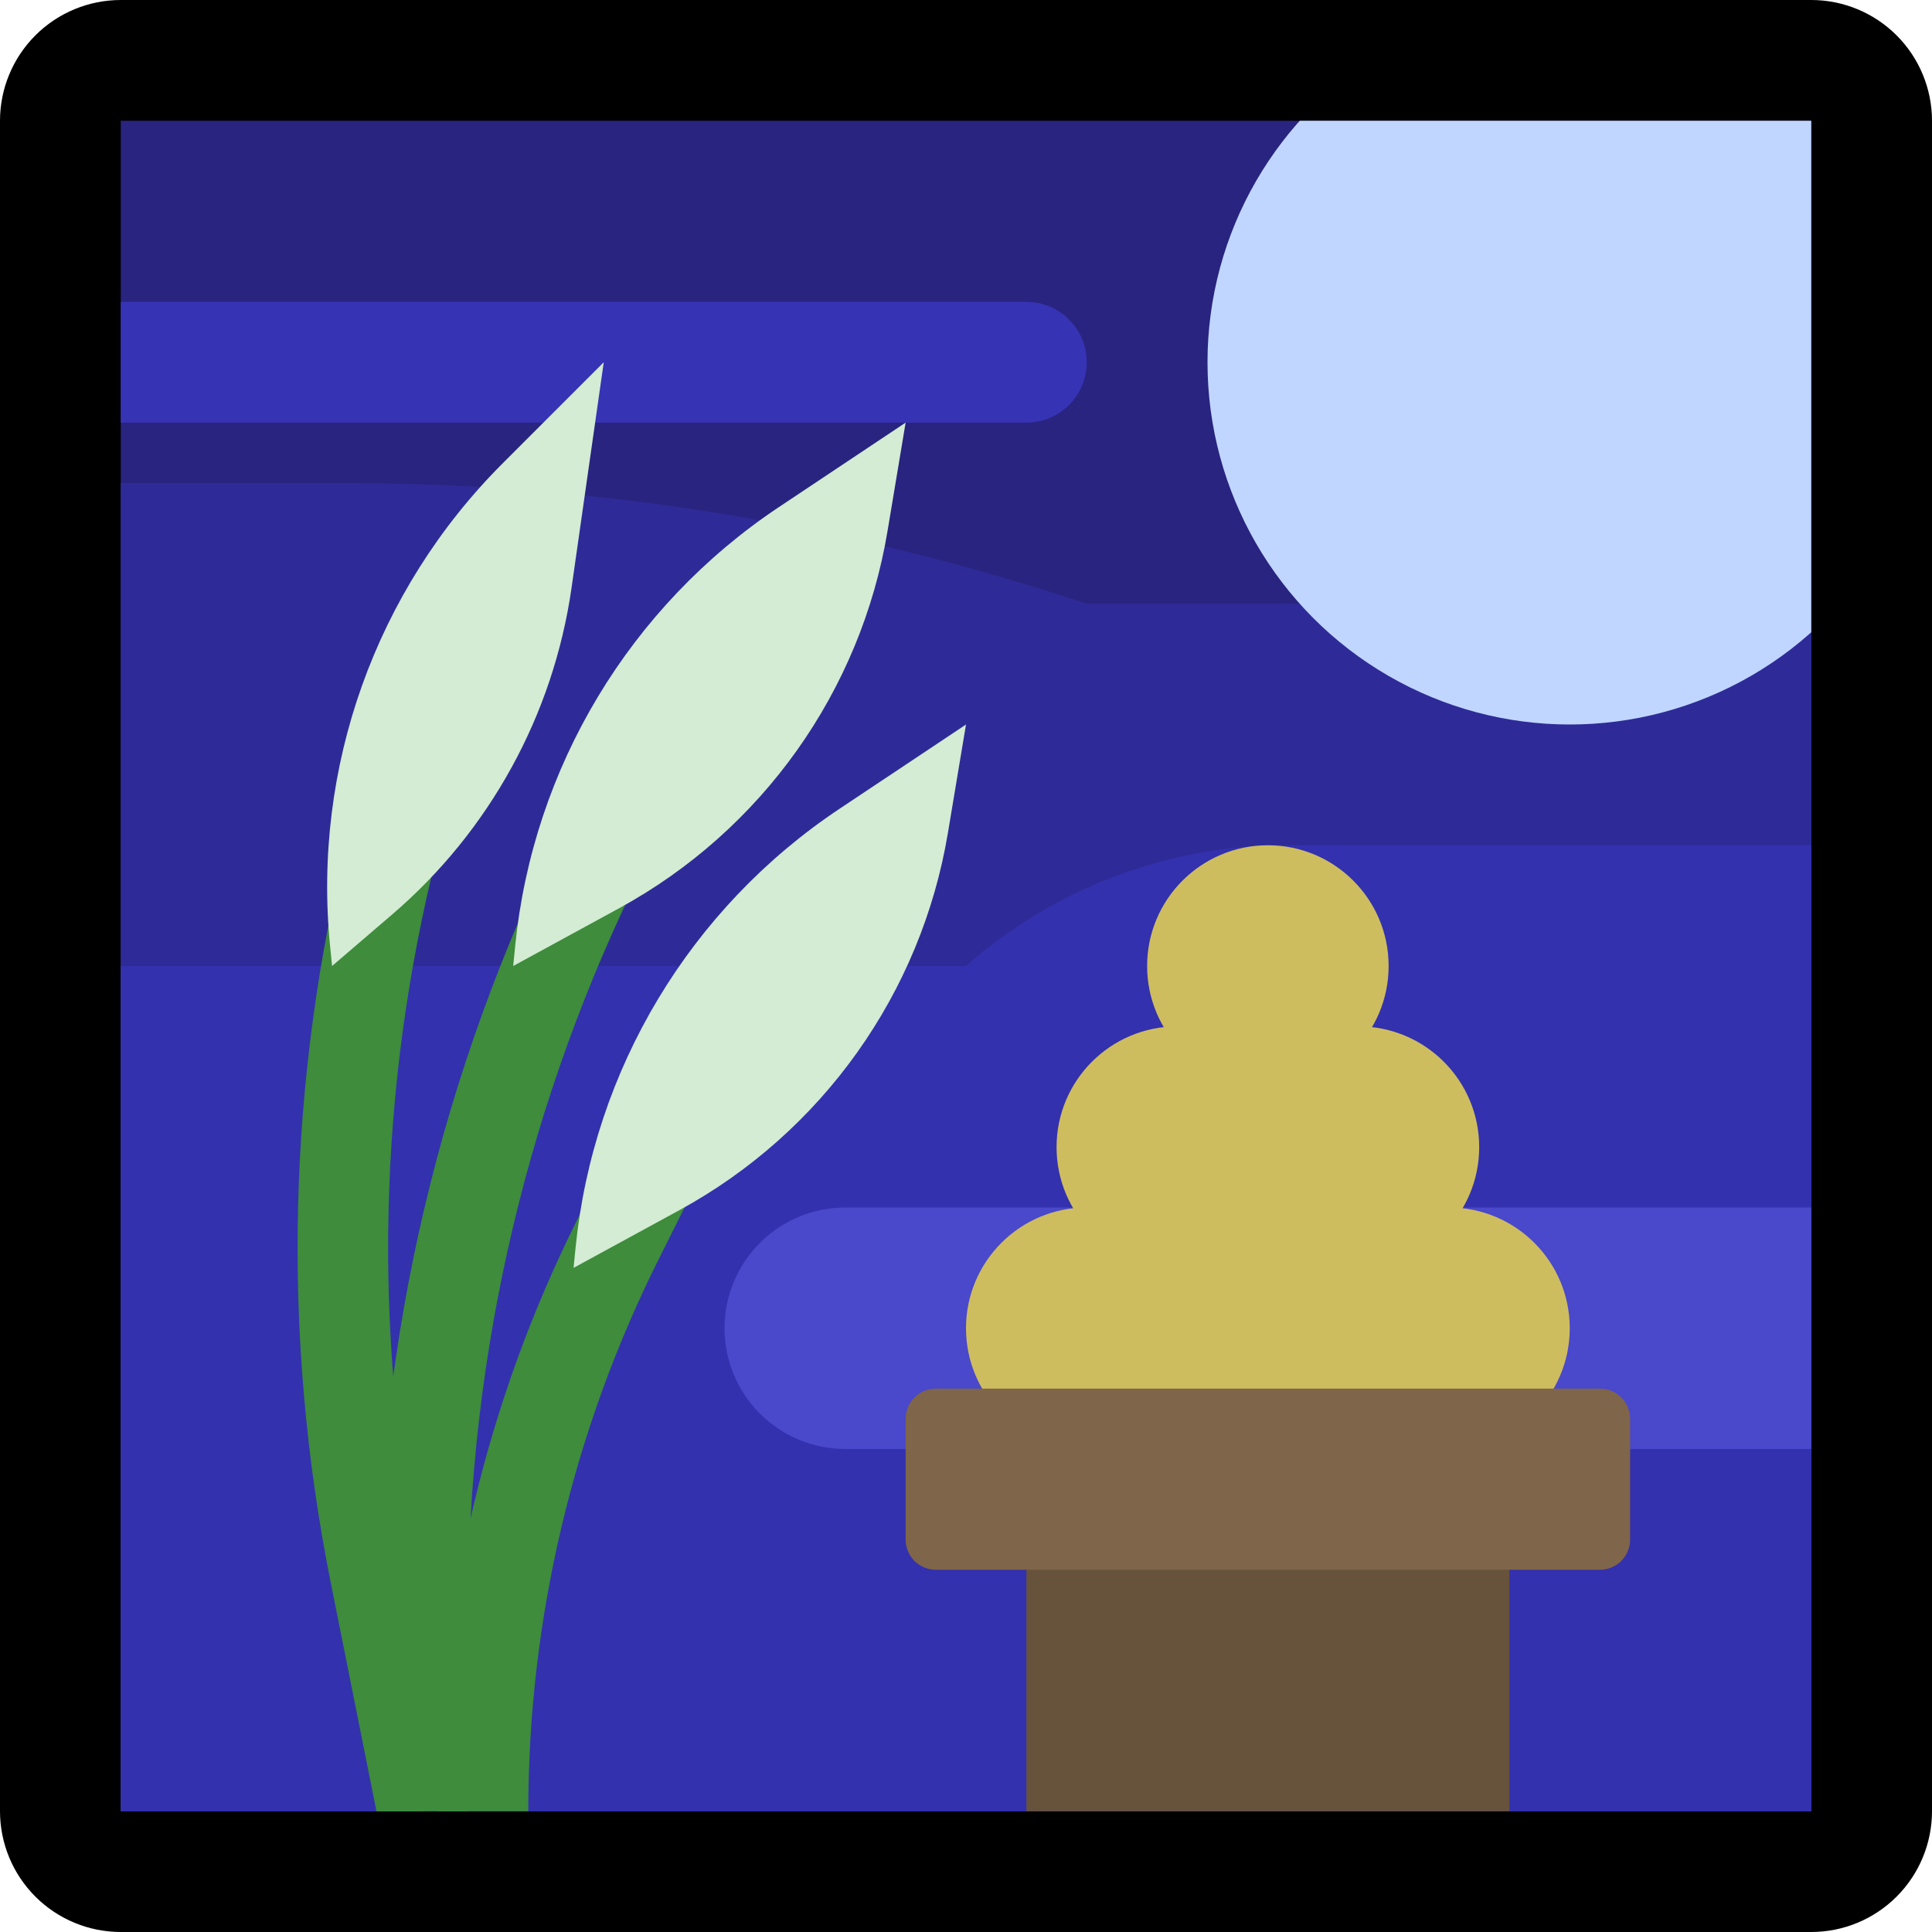
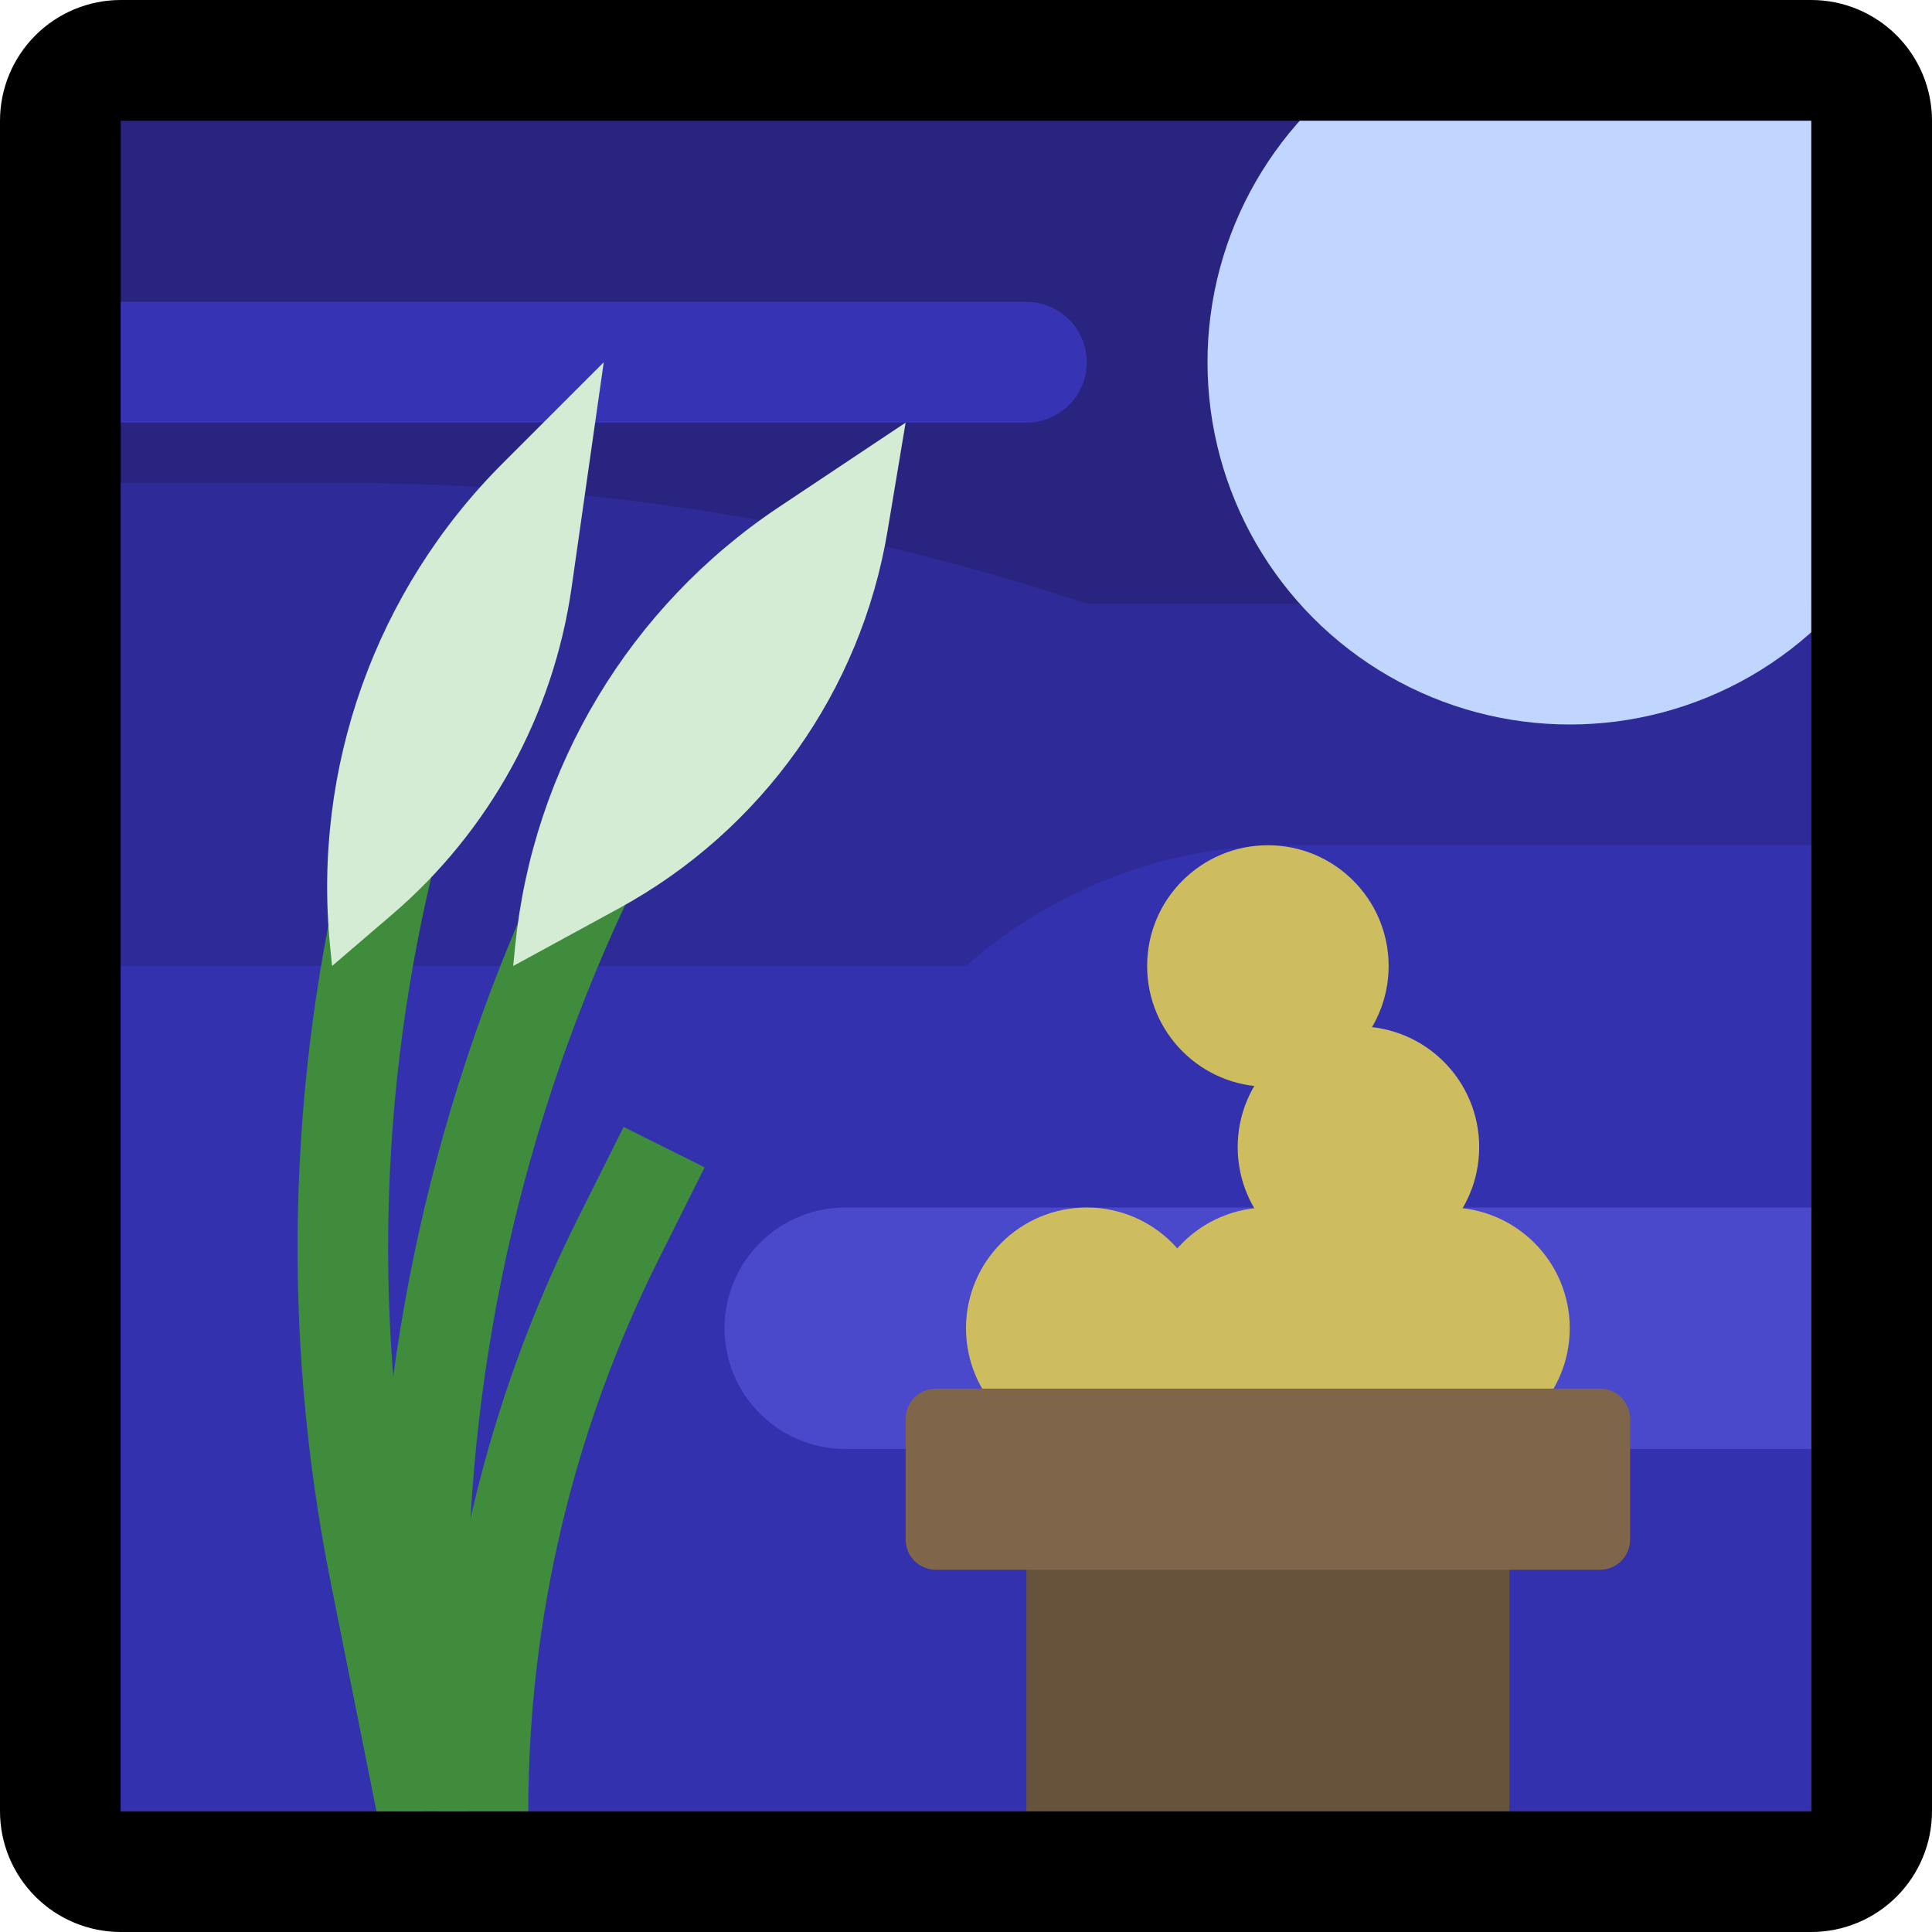
<svg xmlns="http://www.w3.org/2000/svg" width="100%" height="100%" viewBox="0 0 32 32" version="1.1" xml:space="preserve" style="fill-rule:evenodd;clip-rule:evenodd;stroke-linejoin:round;stroke-miterlimit:1.5;">
  <rect id="moon_viewing_ceremony" x="0" y="0" width="32" height="32" style="fill:none;" />
  <clipPath id="_clip1">
    <rect x="0" y="0" width="32" height="32" />
  </clipPath>
  <g clip-path="url(#_clip1)">
    <g id="outline">
      <path d="M32,2c0,-0.53 -0.211,-1.039 -0.586,-1.414c-0.375,-0.375 -0.884,-0.586 -1.414,-0.586l-28,0c-0.53,0 -1.039,0.211 -1.414,0.586c-0.375,0.375 -0.586,0.884 -0.586,1.414l0,28c0,0.53 0.211,1.039 0.586,1.414c0.375,0.375 0.884,0.586 1.414,0.586l28,0c0.53,0 1.039,-0.211 1.414,-0.586c0.375,-0.375 0.586,-0.884 0.586,-1.414l0,-28Z" />
    </g>
    <g id="emoji">
      <rect x="2" y="2" width="28" height="28" style="fill:#282480;" />
      <clipPath id="_clip2">
        <rect x="2" y="2" width="28" height="28" />
      </clipPath>
      <g clip-path="url(#_clip2)">
        <path d="M30,10l-12,0c0,0 0,0 0,0c-3.974,-1.325 -8.135,-2 -12.324,-2c-1.989,0 -3.676,0 -3.676,0l0,22l28,0l0,-20Z" style="fill:#2e2b98;" />
        <path d="M30,14l-8.708,0c-1.949,0 -3.83,0.711 -5.292,2c0,0 0,0 0,0l-14,0l0,14l28,0l0,-16Z" style="fill:#3331ae;" />
        <path d="M18,6c0,-0.552 -0.448,-1 -1,-1c-3.502,0 -15,0 -15,0l0,2l15,0c0.552,0 1,-0.448 1,-1c0,0 0,0 0,0Z" style="fill:#3733b5;" />
-         <path d="M12,22c0,-0.53 0.211,-1.039 0.586,-1.414c0.375,-0.375 0.884,-0.586 1.414,-0.586c4.69,0 16,0 16,0l0,4l-16,0c-0.53,0 -1.039,-0.211 -1.414,-0.586c-0.375,-0.375 -0.586,-0.884 -0.586,-1.414c0,0 0,0 0,0Z" style="fill:#4a48cb;" />
+         <path d="M12,22c0,-0.53 0.211,-1.039 0.586,-1.414c0.375,-0.375 0.884,-0.586 1.414,-0.586c4.69,0 16,0 16,0l0,4l-16,0c-0.53,0 -1.039,-0.211 -1.414,-0.586c-0.375,-0.375 -0.586,-0.884 -0.586,-1.414c0,0 0,0 0,0" style="fill:#4a48cb;" />
        <circle cx="26" cy="6" r="6" style="fill:#c0d6ff;" />
        <g>
          <g>
            <circle cx="18" cy="22" r="2" style="fill:#cebd5f;" />
            <circle cx="21" cy="22" r="2" style="fill:#cebd5f;" />
-             <circle cx="19.5" cy="19" r="2" style="fill:#cebd5f;" />
            <circle cx="24" cy="22" r="2" style="fill:#cebd5f;" />
            <circle cx="22.5" cy="19" r="2" style="fill:#cebd5f;" />
            <circle cx="21" cy="16" r="2" style="fill:#cebd5f;" />
          </g>
          <rect x="17" y="24" width="8" height="6" style="fill:#67523b;" />
          <path d="M27,23.5c0,-0.133 -0.053,-0.26 -0.146,-0.354c-0.094,-0.093 -0.221,-0.146 -0.354,-0.146c-1.952,0 -9.048,0 -11,0c-0.133,0 -0.26,0.053 -0.354,0.146c-0.093,0.094 -0.146,0.221 -0.146,0.354c0,0.555 0,1.445 0,2c0,0.133 0.053,0.26 0.146,0.354c0.094,0.093 0.221,0.146 0.354,0.146c1.952,0 9.048,0 11,0c0.133,0 0.26,-0.053 0.354,-0.146c0.093,-0.094 0.146,-0.221 0.146,-0.354c0,-0.555 0,-1.445 0,-2Z" style="fill:#7f6549;" />
        </g>
        <g>
          <path d="M8,30l0,0c0,-3.288 0.766,-6.531 2.236,-9.472c0.438,-0.875 0.764,-1.528 0.764,-1.528" style="fill:none;stroke:#3e8c3c;stroke-width:1.5px;" />
          <path d="M7,30l0,-3.292c0,-4.411 1.027,-8.762 3,-12.708c0,0 0,0 0,0" style="fill:none;stroke:#3e8c3c;stroke-width:1.5px;" />
          <path d="M7,30c0,0 -0.367,-1.837 -0.787,-3.936c-0.799,-3.993 -0.701,-8.113 0.287,-12.064c0,0 0,0 0,0" style="fill:none;stroke:#3e8c3c;stroke-width:1.5px;" />
-           <path d="M9.5,21c0,0 0.781,-0.426 1.755,-0.957c2.364,-1.29 4.004,-3.595 4.446,-6.251c0.168,-1.004 0.299,-1.792 0.299,-1.792c0,0 -0.952,0.635 -2.098,1.398c-2.47,1.647 -4.073,4.314 -4.369,7.269c-0.021,0.209 -0.033,0.333 -0.033,0.333Z" style="fill:#d3ecd3;" />
          <path d="M8.5,16c0,0 0.781,-0.426 1.755,-0.957c2.364,-1.29 4.004,-3.595 4.446,-6.251c0.168,-1.004 0.299,-1.792 0.299,-1.792c0,0 -0.952,0.635 -2.098,1.398c-2.47,1.647 -4.073,4.314 -4.369,7.269c-0.021,0.209 -0.033,0.333 -0.033,0.333Z" style="fill:#d3ecd3;" />
          <path d="M5.5,16c0,0 0.434,-0.372 0.995,-0.853c1.615,-1.384 2.671,-3.308 2.972,-5.413c0.26,-1.824 0.533,-3.734 0.533,-3.734c0,0 -0.753,0.753 -1.675,1.675c-2.105,2.105 -3.153,5.042 -2.857,8.003c0.02,0.203 0.032,0.322 0.032,0.322Z" style="fill:#d3ecd3;" />
        </g>
      </g>
    </g>
  </g>
</svg>